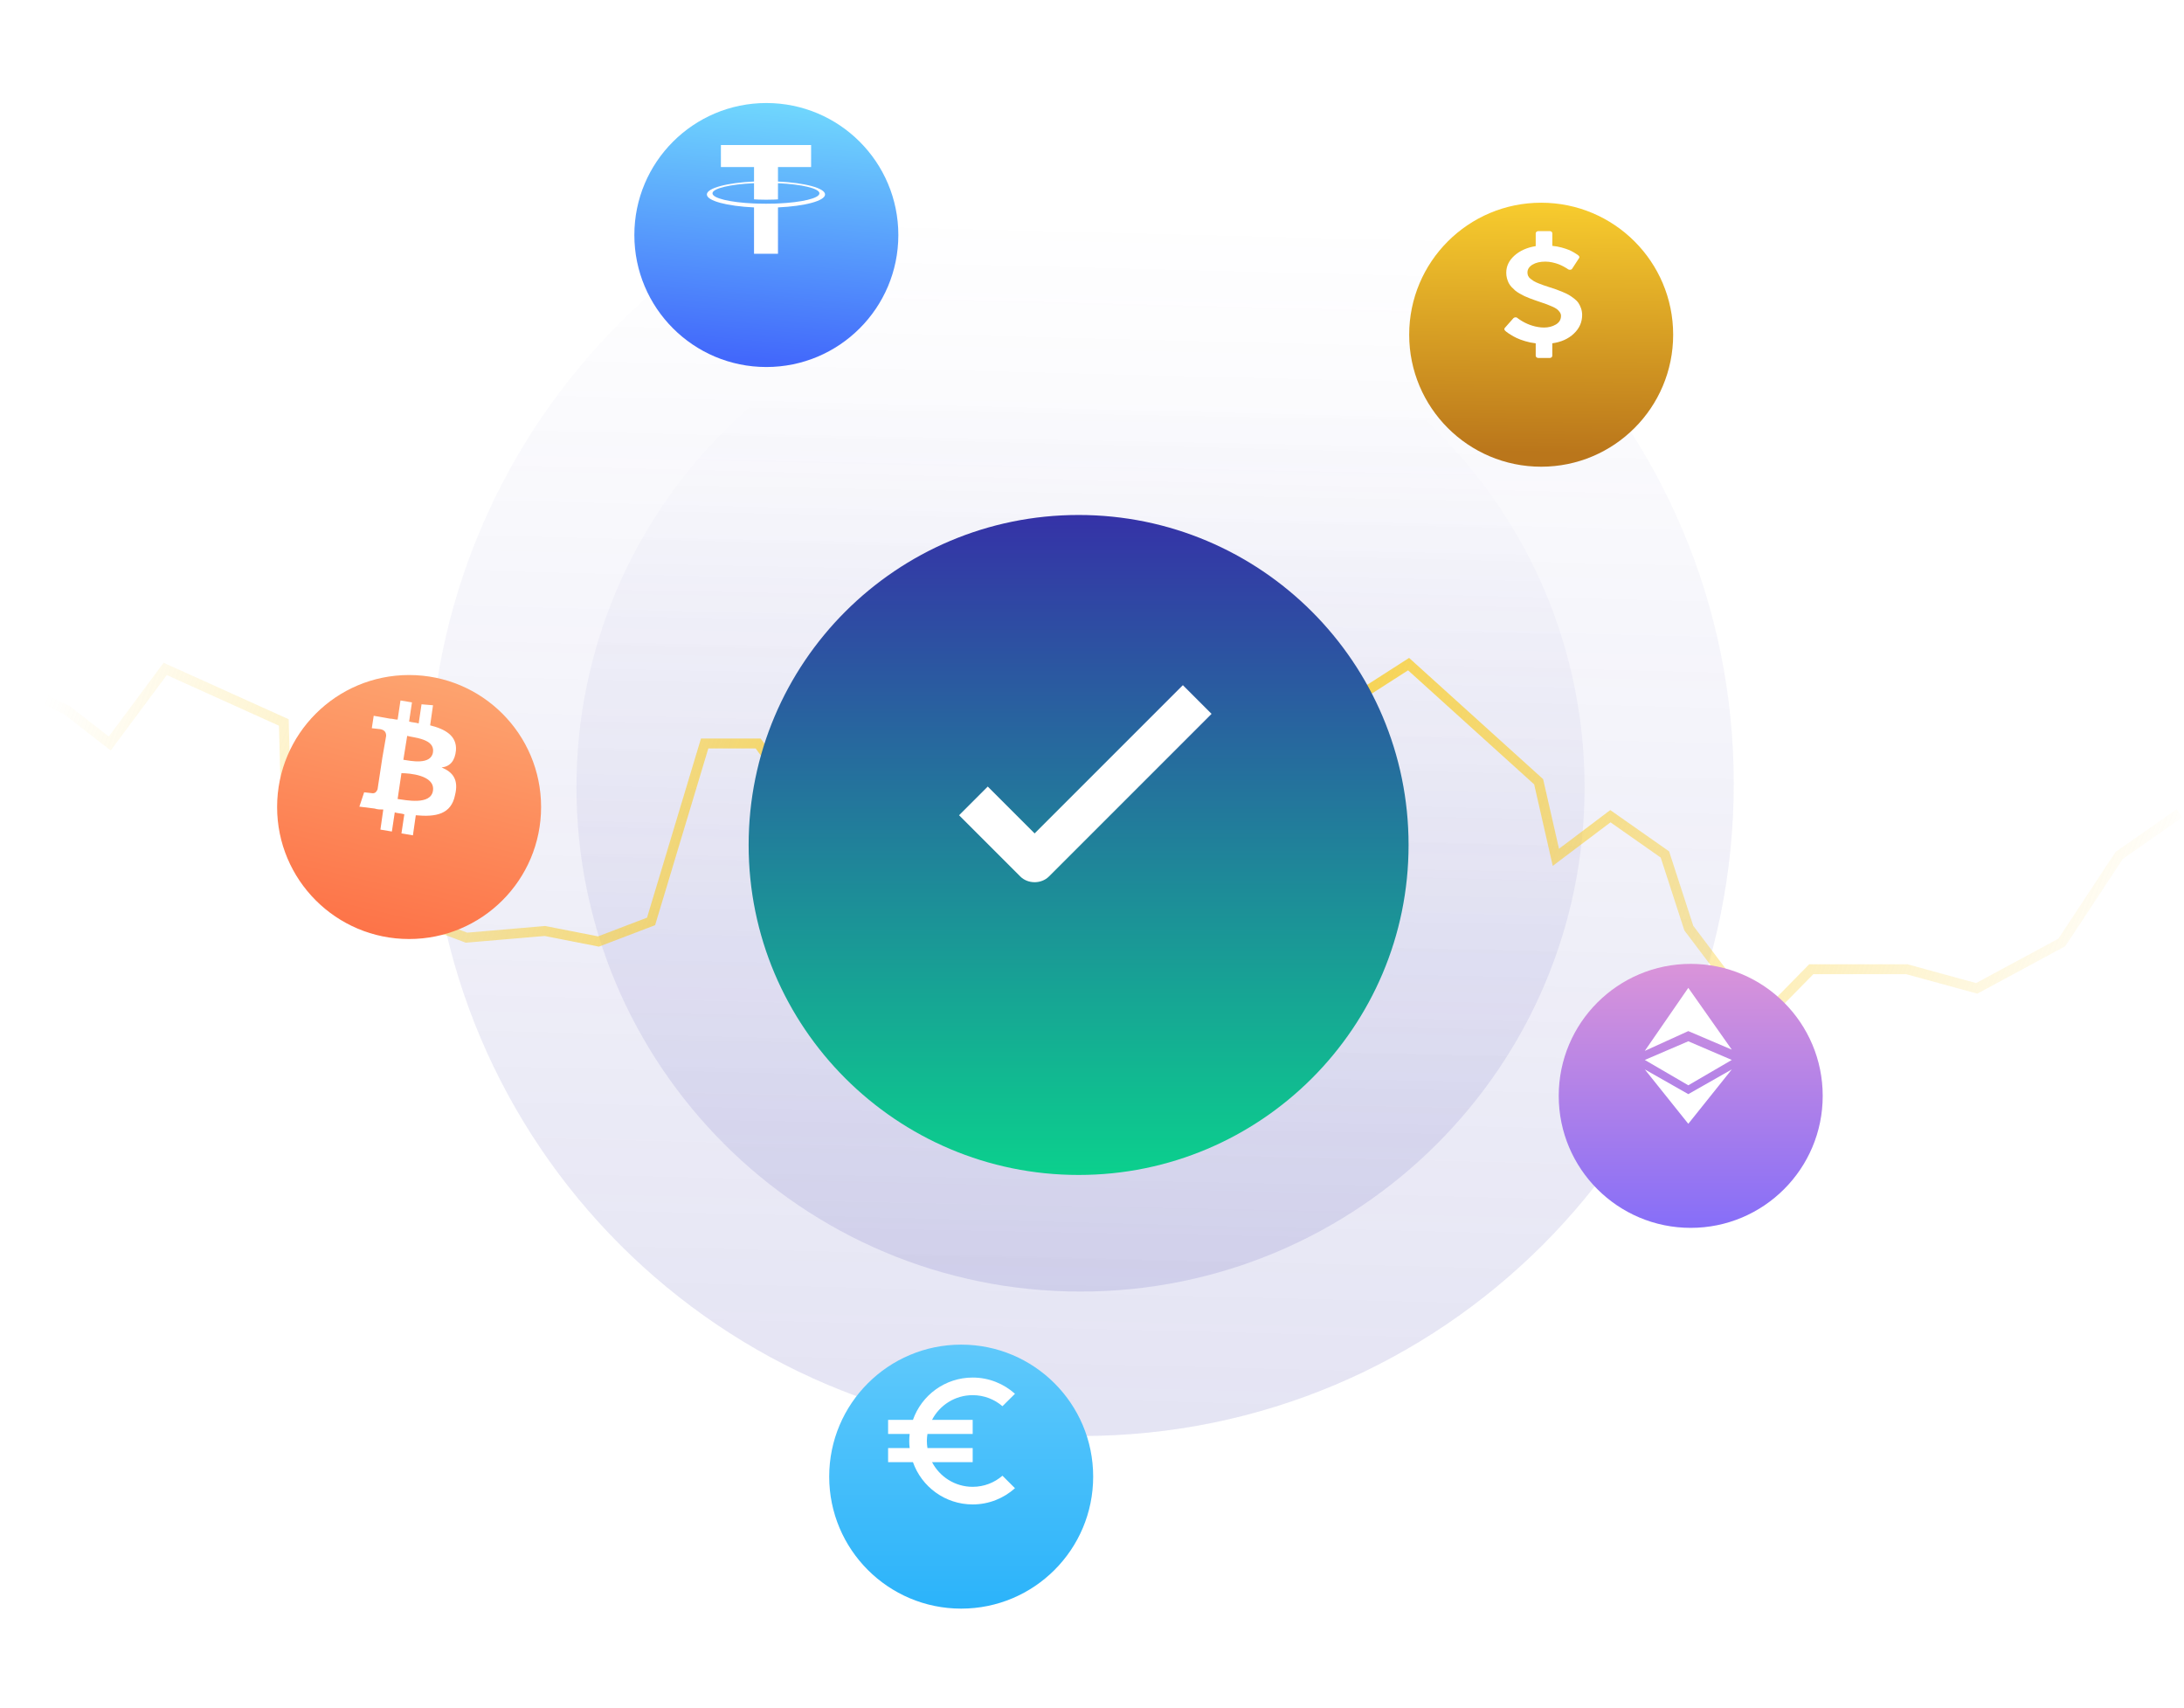
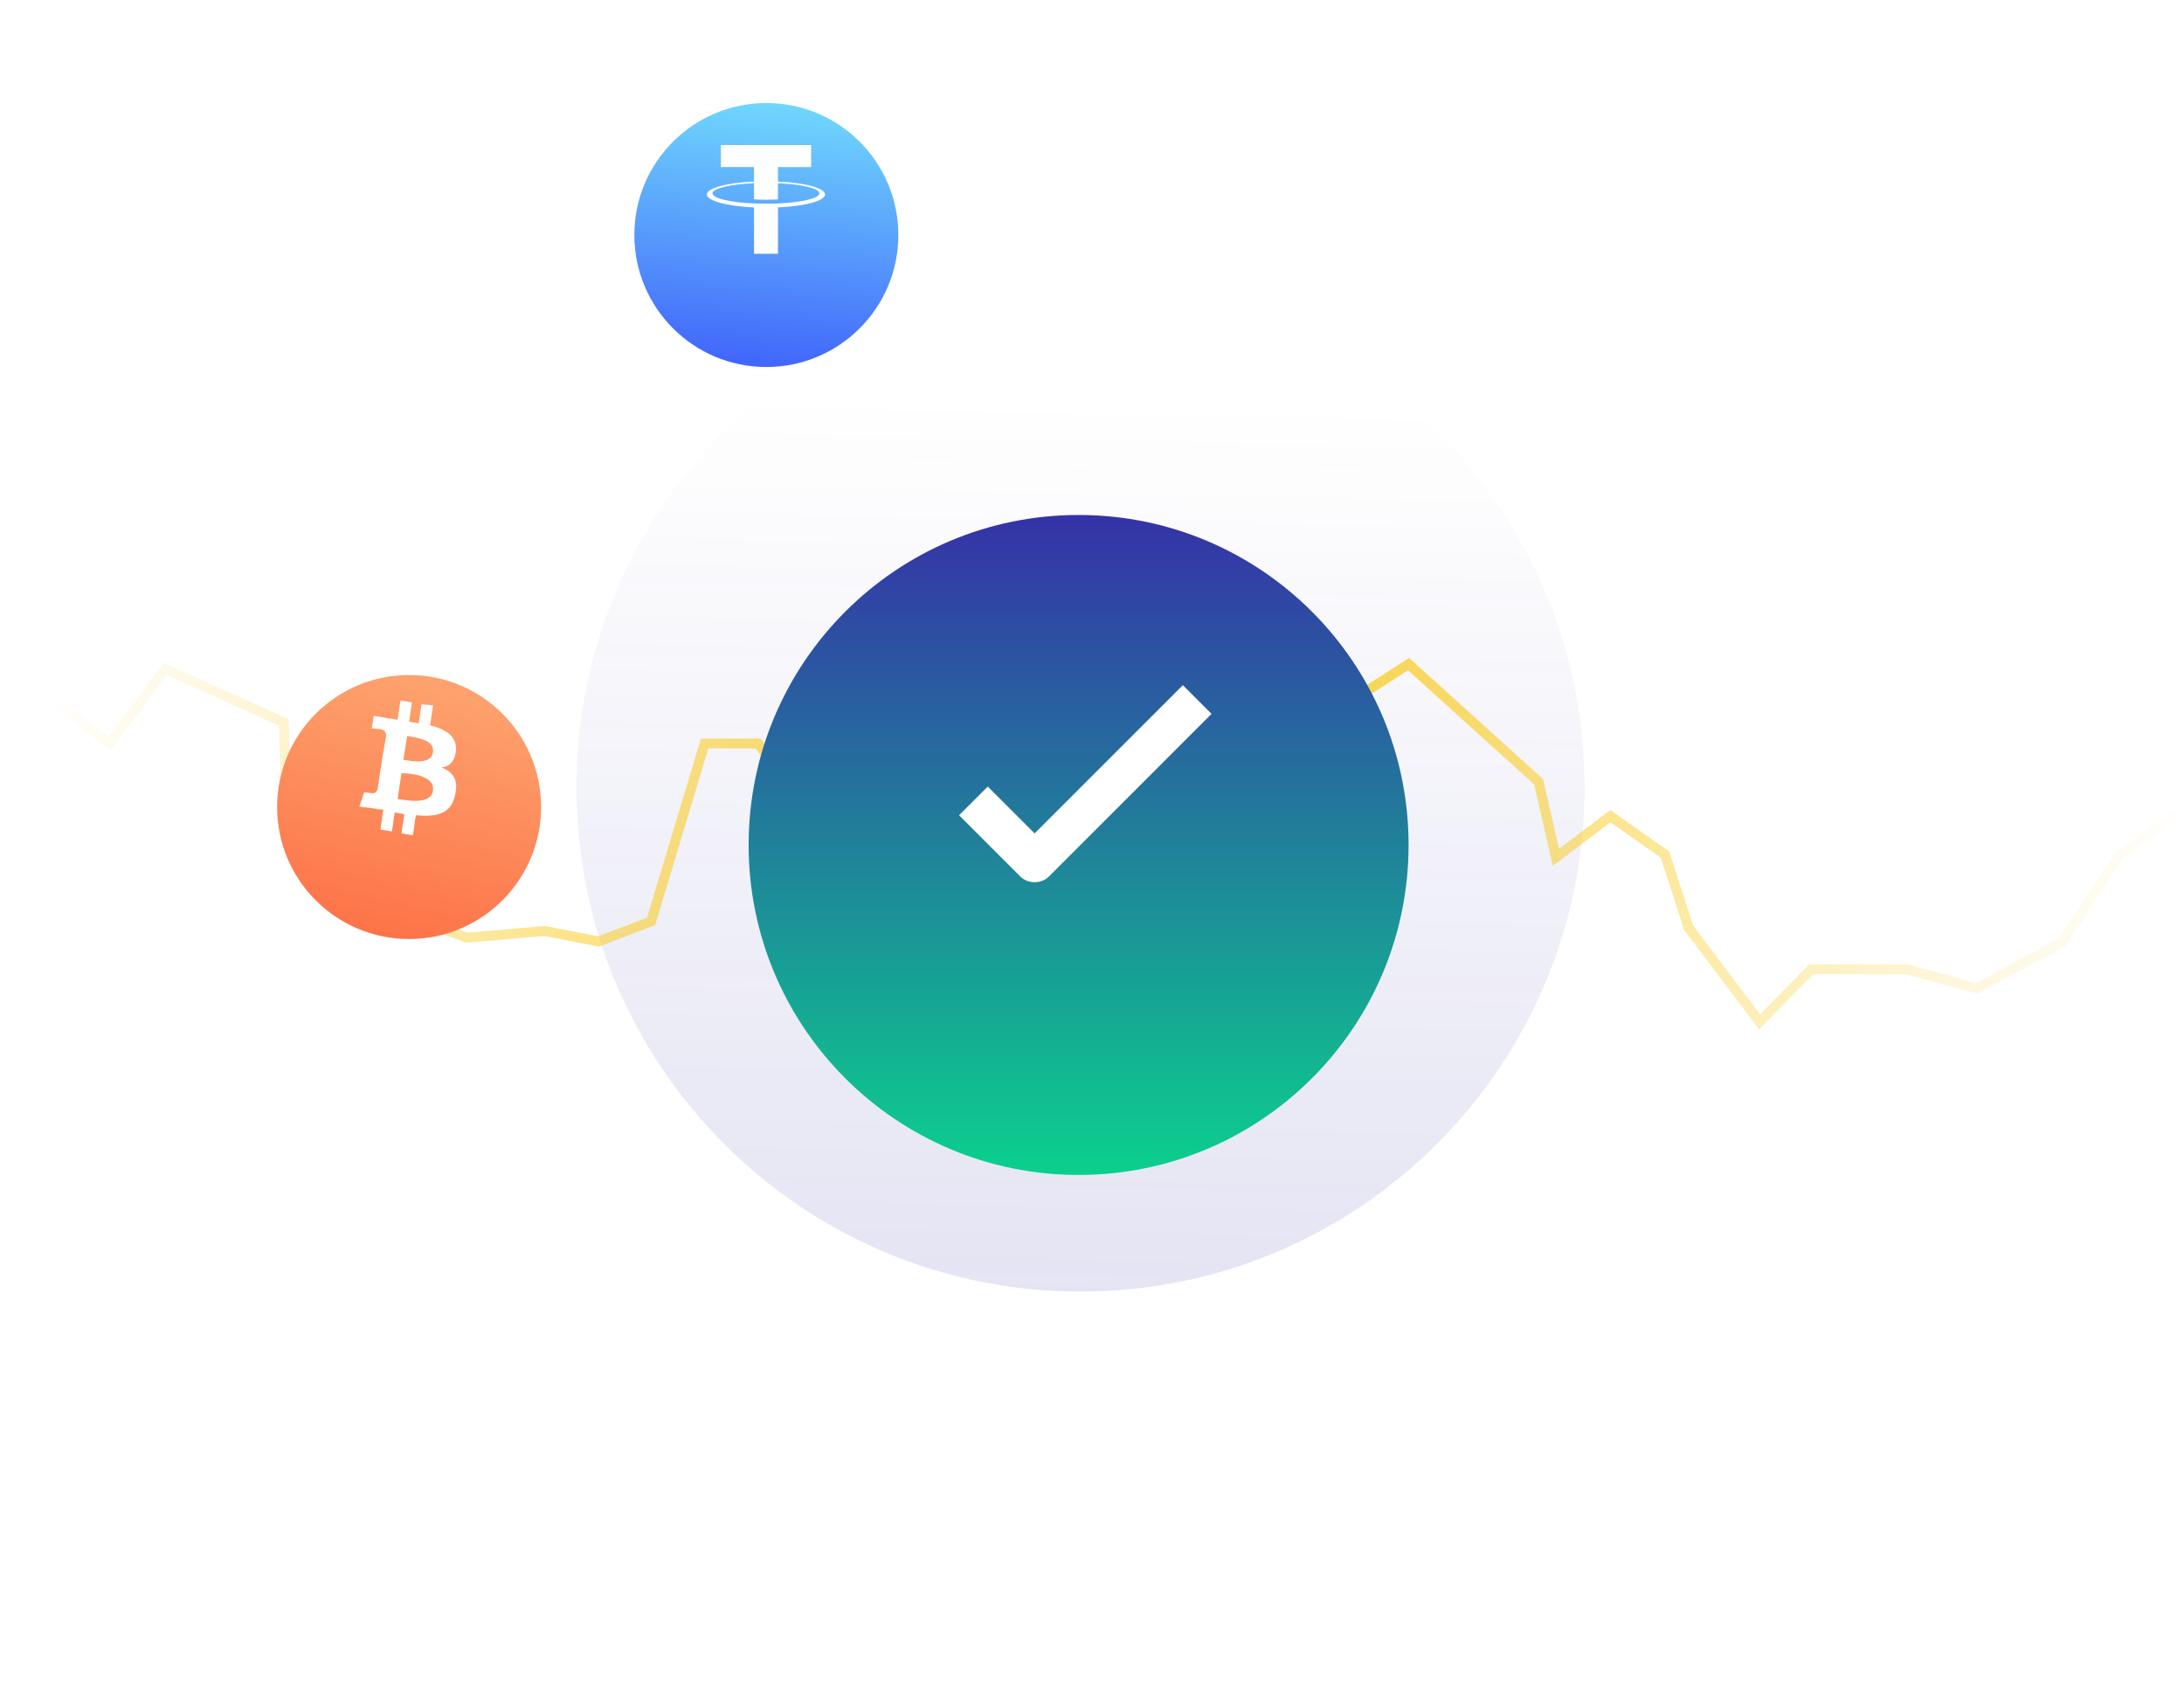
<svg xmlns="http://www.w3.org/2000/svg" width="482" height="377" viewBox="0 0 482 377" fill="none">
-   <path opacity="0.14" d="M238.677 316.9C318.182 316.9 382.634 252.448 382.634 172.942C382.634 93.436 318.182 28.984 238.677 28.984C159.171 28.984 94.719 93.436 94.719 172.942C94.719 252.448 159.171 316.9 238.677 316.9Z" fill="url(#paint0_linear)" />
  <path opacity="0.14" d="M238.467 285.027C299.903 285.027 349.707 235.223 349.707 173.787C349.707 112.351 299.903 62.547 238.467 62.547C177.03 62.547 127.226 112.351 127.226 173.787C127.226 235.223 177.03 285.027 238.467 285.027Z" fill="url(#paint1_linear)" />
  <path d="M1 150.147L14.72 156.691L24.219 164.078L36.462 147.614L62.636 159.435L63.058 175.266L75.09 201.018L88.388 201.44L102.953 206.928L120.261 205.45L132.082 207.772L143.691 203.34L155.512 164.078H167.332L175.776 175.688L252.61 196.585L288.493 160.912L310.868 146.559L339.575 172.522L343.375 189.197L355.406 180.121L367.438 188.564L372.715 204.817L388.335 225.503L399.734 213.894H420.842L436.251 218.115L455.037 207.983L467.702 188.775L481 179.487" stroke="url(#paint2_radial)" stroke-width="2.184" stroke-miterlimit="10" />
  <g filter="url(#filter0_d)">
    <path d="M90.286 198.489C106.374 198.489 119.416 185.447 119.416 169.36C119.416 153.272 106.374 140.23 90.286 140.23C74.199 140.23 61.157 153.272 61.157 169.36C61.157 185.447 74.199 198.489 90.286 198.489Z" fill="url(#paint3_linear)" />
  </g>
  <path d="M100.63 165.558C100.841 162.392 98.308 160.914 94.931 160.07L95.564 155.637L93.031 155.426L92.398 159.648C91.764 159.437 90.92 159.437 90.287 159.226L90.92 155.004L88.387 154.582L87.754 158.804C87.121 158.804 86.698 158.593 86.065 158.593L82.477 157.959L82.055 160.703L83.954 160.914C85.01 161.126 85.221 161.759 85.221 162.392L84.376 167.247L83.321 174.213C83.11 174.635 82.899 175.057 82.266 175.057L80.366 174.846L79.311 178.012L82.688 178.434C83.321 178.645 83.954 178.645 84.588 178.645L83.954 183.078L86.487 183.5L87.121 179.279C87.754 179.49 88.598 179.49 89.231 179.701L88.598 183.922L91.131 184.345L91.764 179.912C96.197 180.334 99.574 179.701 100.419 175.479C101.263 172.102 99.997 170.413 97.464 169.358C99.363 169.147 100.419 167.88 100.63 165.558ZM95.564 174.424C95.142 177.801 89.442 176.535 87.754 176.323L88.598 170.624C90.287 170.624 95.986 171.046 95.564 174.424ZM95.564 165.98C95.142 168.936 90.498 167.88 89.02 167.669L89.865 162.392C91.342 162.814 95.986 163.025 95.564 165.98Z" fill="white" />
  <g filter="url(#filter1_d)">
    <path d="M169.129 72.259C185.217 72.259 198.259 59.217 198.259 43.129C198.259 27.042 185.217 14 169.129 14C153.042 14 140 27.042 140 43.129C140 59.217 153.042 72.259 169.129 72.259Z" fill="url(#paint4_linear)" />
  </g>
  <path fill-rule="evenodd" clip-rule="evenodd" d="M171.696 44.902V44.899C171.548 44.91 170.782 44.956 169.073 44.956C167.709 44.956 166.749 44.915 166.411 44.899V44.903C161.161 44.672 157.241 43.759 157.241 42.666C157.241 41.575 161.161 40.662 166.411 40.427V43.994C166.754 44.018 167.738 44.076 169.096 44.076C170.726 44.076 171.543 44.009 171.696 43.995V40.43C176.936 40.663 180.846 41.577 180.846 42.666C180.846 43.759 176.936 44.67 171.696 44.902ZM171.696 40.059V36.867H179.008V32H159.1V36.867H166.411V40.058C160.469 40.33 156 41.506 156 42.915C156 44.323 160.469 45.498 166.411 45.772V56H171.696V45.769C177.629 45.497 182.087 44.322 182.087 42.915C182.087 41.508 177.629 40.333 171.696 40.059Z" fill="white" />
  <g filter="url(#filter2_d)">
-     <path d="M373.136 262.231C389.223 262.231 402.265 249.19 402.265 233.102C402.265 217.014 389.223 203.973 373.136 203.973C357.048 203.973 344.006 217.014 344.006 233.102C344.006 249.19 357.048 262.231 373.136 262.231Z" fill="url(#paint5_linear)" />
-   </g>
+     </g>
  <path fill-rule="evenodd" clip-rule="evenodd" d="M372.6 241.454L382.199 236L372.6 248L363.001 236L372.6 241.454ZM382.199 231.636L372.6 227.545L363.001 231.909L372.6 218L382.199 231.636ZM363.001 233.909L372.6 229.792L382.199 233.909L372.6 239.503L363.001 233.909Z" fill="white" />
  <g filter="url(#filter3_d)">
-     <path d="M340.131 94.259C356.219 94.259 369.26 81.217 369.26 65.129C369.26 49.042 356.219 36 340.131 36C324.043 36 311.002 49.042 311.002 65.129C311.002 81.217 324.043 94.259 340.131 94.259Z" fill="url(#paint6_linear)" />
-   </g>
+     </g>
  <path d="M348.935 68.052C348.774 67.592 348.581 67.198 348.355 66.859C348.129 66.519 347.801 66.191 347.382 65.868C346.956 65.545 346.576 65.282 346.241 65.085C345.906 64.888 345.442 64.663 344.849 64.422C344.262 64.176 343.792 63.995 343.45 63.875C343.109 63.755 342.612 63.59 341.962 63.382C341.388 63.196 340.956 63.054 340.672 62.955C340.389 62.857 340.022 62.715 339.558 62.534C339.1 62.353 338.752 62.189 338.526 62.052C338.301 61.91 338.056 61.74 337.798 61.538C337.54 61.335 337.36 61.116 337.257 60.892C337.154 60.662 337.102 60.41 337.102 60.142C337.102 59.436 337.469 58.855 338.204 58.407C338.939 57.958 339.893 57.733 341.059 57.733C341.575 57.733 342.097 57.793 342.632 57.914C343.167 58.034 343.624 58.171 344.005 58.319C344.385 58.472 344.746 58.636 345.081 58.817C345.416 58.998 345.654 59.14 345.796 59.233C345.938 59.326 346.028 59.392 346.061 59.419C346.222 59.523 346.383 59.562 346.557 59.529C346.744 59.518 346.879 59.436 346.982 59.277L348.471 56.994C348.619 56.786 348.587 56.589 348.381 56.403C348.31 56.343 348.213 56.266 348.104 56.184C347.994 56.102 347.756 55.949 347.388 55.73C347.021 55.511 346.628 55.314 346.222 55.144C345.809 54.974 345.274 54.799 344.623 54.618C343.966 54.443 343.289 54.323 342.593 54.257V51.498C342.593 51.35 342.535 51.23 342.426 51.137C342.31 51.049 342.168 51 341.994 51H339.512C339.351 51 339.216 51.049 339.1 51.148C338.984 51.246 338.926 51.361 338.926 51.498V54.312C336.999 54.624 335.433 55.325 334.227 56.408C333.022 57.492 332.423 58.751 332.423 60.191C332.423 60.618 332.474 61.023 332.578 61.412C332.681 61.795 332.81 62.145 332.964 62.452C333.119 62.758 333.338 63.059 333.615 63.361C333.899 63.656 334.163 63.913 334.414 64.127C334.666 64.34 334.994 64.559 335.4 64.789C335.807 65.019 336.155 65.205 336.438 65.342C336.728 65.484 337.108 65.643 337.585 65.824C338.062 66.004 338.443 66.147 338.72 66.24C338.997 66.333 339.371 66.464 339.854 66.629C340.518 66.847 341.008 67.017 341.323 67.138C341.646 67.258 342.045 67.422 342.535 67.636C343.025 67.849 343.386 68.046 343.611 68.222C343.837 68.397 344.043 68.616 344.23 68.878C344.417 69.141 344.507 69.415 344.507 69.705C344.507 70.526 344.127 71.161 343.373 71.61C342.619 72.059 341.742 72.283 340.75 72.283C340.299 72.283 339.841 72.24 339.39 72.157C337.798 71.884 336.303 71.232 334.917 70.203L334.878 70.17C334.769 70.055 334.621 70.011 334.434 70.028C334.24 70.05 334.099 70.11 334.008 70.214L332.133 72.333C331.946 72.541 331.959 72.754 332.172 72.973C332.236 73.033 332.339 73.132 332.494 73.252C332.648 73.378 332.932 73.575 333.351 73.838C333.77 74.106 334.221 74.353 334.711 74.588C335.201 74.823 335.826 75.053 336.58 75.283C337.334 75.513 338.114 75.672 338.926 75.765V78.502C338.926 78.639 338.984 78.754 339.1 78.852C339.216 78.951 339.351 79 339.512 79H341.994C342.168 79 342.31 78.951 342.419 78.858C342.529 78.765 342.587 78.644 342.587 78.496V75.759C344.54 75.491 346.125 74.779 347.343 73.624C348.561 72.475 349.173 71.101 349.173 69.508C349.173 68.999 349.09 68.512 348.935 68.052Z" fill="white" />
  <g filter="url(#filter4_d)">
-     <path d="M212.13 346.259C228.218 346.259 241.259 333.217 241.259 317.129C241.259 301.042 228.218 288 212.13 288C196.042 288 183.001 301.042 183.001 317.129C183.001 333.217 196.042 346.259 212.13 346.259Z" fill="url(#paint7_linear)" />
-   </g>
+     </g>
  <path d="M214.668 328.114C210.774 328.114 207.39 325.904 205.699 322.667H214.668V319.553H204.685C204.605 319.05 204.554 318.525 204.554 318C204.554 317.475 204.605 316.95 204.685 316.447H214.668V313.333H205.699C207.383 310.096 210.759 307.886 214.668 307.886C217.183 307.886 219.473 308.805 221.237 310.322L224.001 307.58C221.529 305.364 218.255 304 214.668 304C208.579 304 203.402 307.894 201.484 313.333H196.001V316.447H200.762C200.697 316.957 200.668 317.475 200.668 318C200.668 318.525 200.697 319.043 200.762 319.553H196.001V322.667H201.484C203.402 328.106 208.579 332 214.668 332C218.255 332 221.529 330.636 224.001 328.42L221.237 325.664C219.473 327.188 217.183 328.114 214.668 328.114Z" fill="white" />
  <g filter="url(#filter5_d)">
    <path d="M238.044 246.189C278.263 246.189 310.867 213.585 310.867 173.366C310.867 133.147 278.263 100.543 238.044 100.543C197.825 100.543 165.221 133.147 165.221 173.366C165.221 213.585 197.825 246.189 238.044 246.189Z" fill="url(#paint8_linear)" />
  </g>
  <path d="M217.993 173.578L211.661 179.91L225.17 193.419C226.858 195.108 229.814 195.108 231.502 193.419L267.386 157.536L261.054 151.203L228.336 183.921L217.993 173.578Z" fill="white" />
  <defs>
    <filter id="filter0_d" x="39.319" y="127.128" width="101.935" height="101.935" filterUnits="userSpaceOnUse" color-interpolation-filters="sRGB">
      <feFlood flood-opacity="0" result="BackgroundImageFix" />
      <feColorMatrix in="SourceAlpha" type="matrix" values="0 0 0 0 0 0 0 0 0 0 0 0 0 0 0 0 0 0 127 0" />
      <feOffset dy="8.735" />
      <feGaussianBlur stdDeviation="10.919" />
      <feColorMatrix type="matrix" values="0 0 0 0 0.992 0 0 0 0 0.447 0 0 0 0 0.278 0 0 0 0.34 0" />
      <feBlend mode="normal" in2="BackgroundImageFix" result="effect1_dropShadow" />
      <feBlend mode="normal" in="SourceGraphic" in2="effect1_dropShadow" result="shape" />
    </filter>
    <filter id="filter1_d" x="118.162" y="0.897" width="101.935" height="101.935" filterUnits="userSpaceOnUse" color-interpolation-filters="sRGB">
      <feFlood flood-opacity="0" result="BackgroundImageFix" />
      <feColorMatrix in="SourceAlpha" type="matrix" values="0 0 0 0 0 0 0 0 0 0 0 0 0 0 0 0 0 0 127 0" />
      <feOffset dy="8.735" />
      <feGaussianBlur stdDeviation="10.919" />
      <feColorMatrix type="matrix" values="0 0 0 0 0.259 0 0 0 0 0.408 0 0 0 0 0.984 0 0 0 0.34 0" />
      <feBlend mode="normal" in2="BackgroundImageFix" result="effect1_dropShadow" />
      <feBlend mode="normal" in="SourceGraphic" in2="effect1_dropShadow" result="shape" />
    </filter>
    <filter id="filter2_d" x="322.168" y="190.87" width="101.935" height="101.935" filterUnits="userSpaceOnUse" color-interpolation-filters="sRGB">
      <feFlood flood-opacity="0" result="BackgroundImageFix" />
      <feColorMatrix in="SourceAlpha" type="matrix" values="0 0 0 0 0 0 0 0 0 0 0 0 0 0 0 0 0 0 127 0" />
      <feOffset dy="8.735" />
      <feGaussianBlur stdDeviation="10.919" />
      <feColorMatrix type="matrix" values="0 0 0 0 0.525 0 0 0 0 0.431 0 0 0 0 0.973 0 0 0 0.34 0" />
      <feBlend mode="normal" in2="BackgroundImageFix" result="effect1_dropShadow" />
      <feBlend mode="normal" in="SourceGraphic" in2="effect1_dropShadow" result="shape" />
    </filter>
    <filter id="filter3_d" x="289.164" y="22.897" width="101.935" height="101.935" filterUnits="userSpaceOnUse" color-interpolation-filters="sRGB">
      <feFlood flood-opacity="0" result="BackgroundImageFix" />
      <feColorMatrix in="SourceAlpha" type="matrix" values="0 0 0 0 0 0 0 0 0 0 0 0 0 0 0 0 0 0 127 0" />
      <feOffset dy="8.735" />
      <feGaussianBlur stdDeviation="10.919" />
      <feColorMatrix type="matrix" values="0 0 0 0 0.729 0 0 0 0 0.463 0 0 0 0 0.106 0 0 0 0.34 0" />
      <feBlend mode="normal" in2="BackgroundImageFix" result="effect1_dropShadow" />
      <feBlend mode="normal" in="SourceGraphic" in2="effect1_dropShadow" result="shape" />
    </filter>
    <filter id="filter4_d" x="161.163" y="274.897" width="101.935" height="101.935" filterUnits="userSpaceOnUse" color-interpolation-filters="sRGB">
      <feFlood flood-opacity="0" result="BackgroundImageFix" />
      <feColorMatrix in="SourceAlpha" type="matrix" values="0 0 0 0 0 0 0 0 0 0 0 0 0 0 0 0 0 0 127 0" />
      <feOffset dy="8.735" />
      <feGaussianBlur stdDeviation="10.919" />
      <feColorMatrix type="matrix" values="0 0 0 0 0.169 0 0 0 0 0.702 0 0 0 0 0.98 0 0 0 0.21 0" />
      <feBlend mode="normal" in2="BackgroundImageFix" result="effect1_dropShadow" />
      <feBlend mode="normal" in="SourceGraphic" in2="effect1_dropShadow" result="shape" />
    </filter>
    <filter id="filter5_d" x="143.383" y="91.808" width="189.323" height="189.323" filterUnits="userSpaceOnUse" color-interpolation-filters="sRGB">
      <feFlood flood-opacity="0" result="BackgroundImageFix" />
      <feColorMatrix in="SourceAlpha" type="matrix" values="0 0 0 0 0 0 0 0 0 0 0 0 0 0 0 0 0 0 127 0" />
      <feOffset dy="13.103" />
      <feGaussianBlur stdDeviation="10.919" />
      <feColorMatrix type="matrix" values="0 0 0 0 0.165 0 0 0 0 0.953 0 0 0 0 0.953 0 0 0 0.25 0" />
      <feBlend mode="normal" in2="BackgroundImageFix" result="effect1_dropShadow" />
      <feBlend mode="normal" in="SourceGraphic" in2="effect1_dropShadow" result="shape" />
    </filter>
    <linearGradient id="paint0_linear" x1="239" y1="326" x2="246" y2="47.5" gradientUnits="userSpaceOnUse">
      <stop stop-color="#3532A7" />
      <stop offset="1" stop-color="#3532A7" stop-opacity="0" />
    </linearGradient>
    <linearGradient id="paint1_linear" x1="238" y1="296.5" x2="242" y2="88.5" gradientUnits="userSpaceOnUse">
      <stop stop-color="#3532A7" />
      <stop offset="1" stop-color="#3532A7" stop-opacity="0" />
    </linearGradient>
    <radialGradient id="paint2_radial" cx="0" cy="0" r="1" gradientUnits="userSpaceOnUse" gradientTransform="translate(241 186.031) rotate(19.772) scale(240.231 1460.66)">
      <stop stop-color="#F9CE2F" />
      <stop offset="0.942" stop-color="#F9CE2F" stop-opacity="0" />
    </radialGradient>
    <linearGradient id="paint3_linear" x1="83.223" y1="199.205" x2="96.627" y2="142.367" gradientUnits="userSpaceOnUse">
      <stop stop-color="#FD7247" />
      <stop offset="1" stop-color="#FDA26E" />
    </linearGradient>
    <linearGradient id="paint4_linear" x1="166.571" y1="70.777" x2="171.906" y2="12.634" gradientUnits="userSpaceOnUse">
      <stop stop-color="#4268FB" />
      <stop offset="1" stop-color="#71DAFD" />
    </linearGradient>
    <linearGradient id="paint5_linear" x1="373.07" y1="262.301" x2="373.07" y2="203.917" gradientUnits="userSpaceOnUse">
      <stop stop-color="#866EF8" />
      <stop offset="1" stop-color="#DA94D9" />
    </linearGradient>
    <linearGradient id="paint6_linear" x1="339.936" y1="91.169" x2="340.547" y2="32.788" gradientUnits="userSpaceOnUse">
      <stop stop-color="#BA761B" />
      <stop offset="1" stop-color="#FBD12F" />
    </linearGradient>
    <linearGradient id="paint7_linear" x1="212.095" y1="346.336" x2="212.095" y2="287.953" gradientUnits="userSpaceOnUse">
      <stop stop-color="#2BB3FA" />
      <stop offset="1" stop-color="#5FC9FB" />
    </linearGradient>
    <linearGradient id="paint8_linear" x1="238.119" y1="246.3" x2="238.119" y2="100.447" gradientUnits="userSpaceOnUse">
      <stop stop-color="#0BD08D" />
      <stop offset="1" stop-color="#3532A7" />
      <stop offset="1" stop-color="#3532A7" />
    </linearGradient>
  </defs>
</svg>